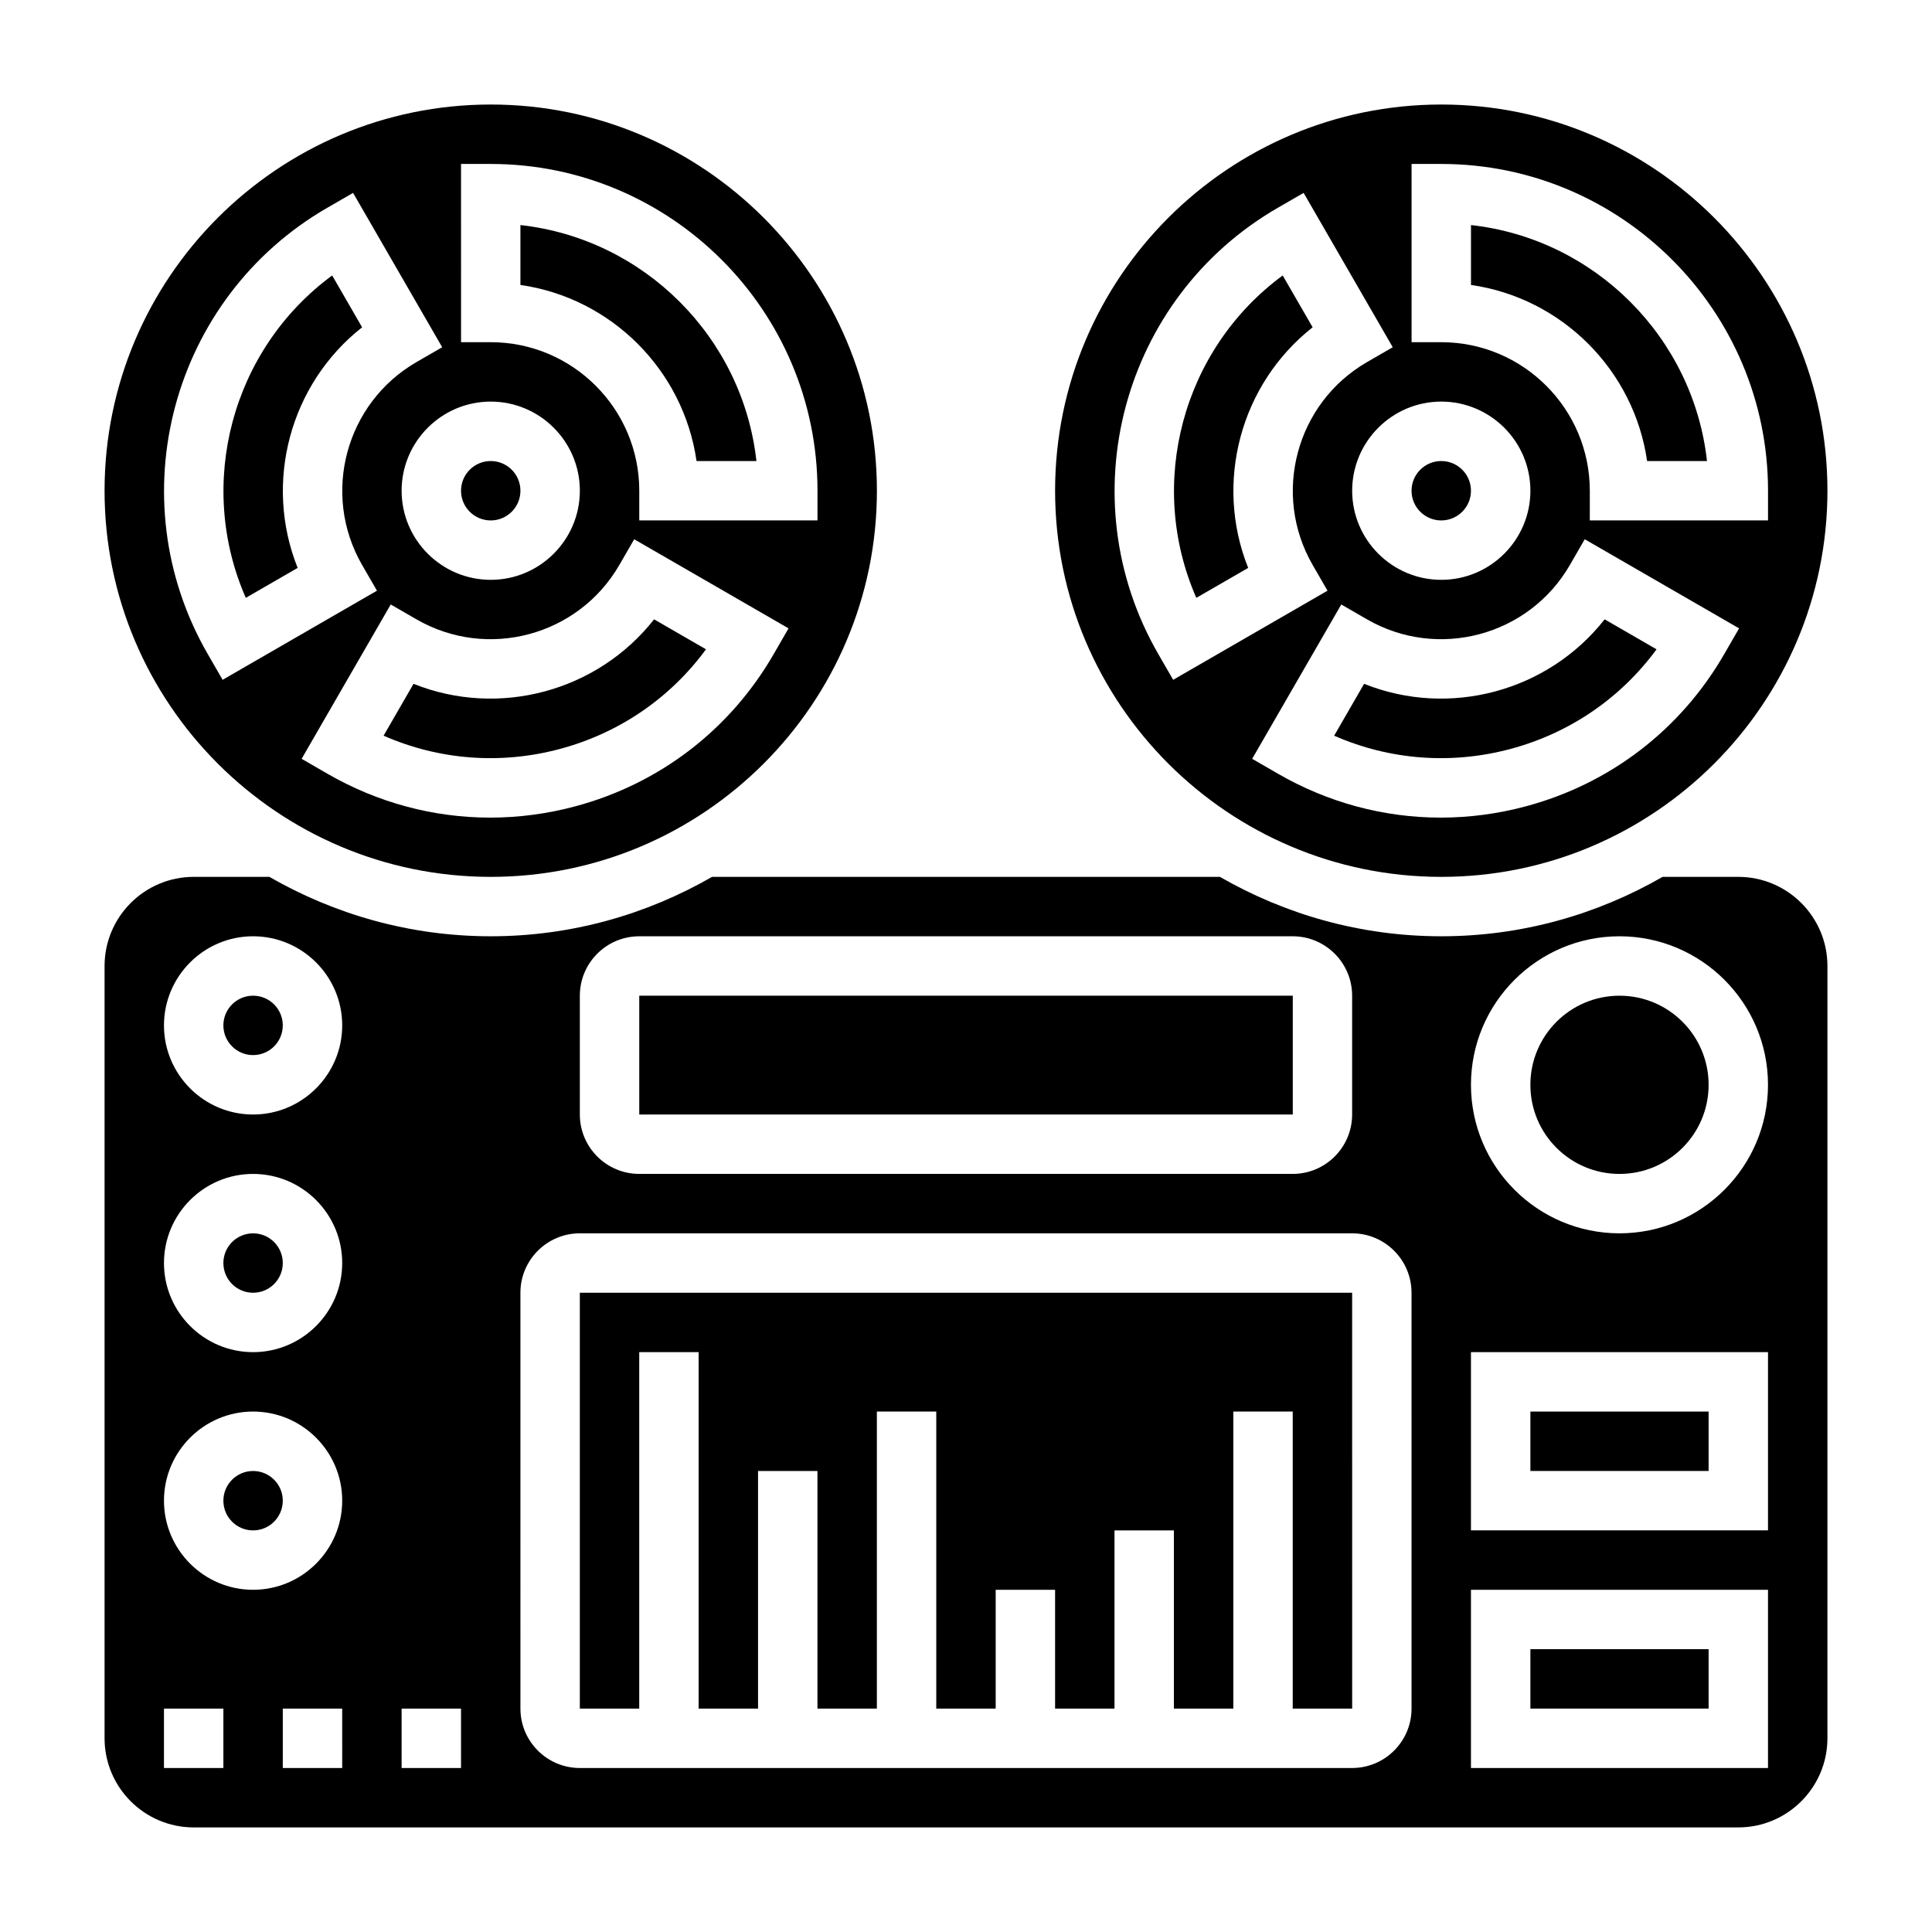
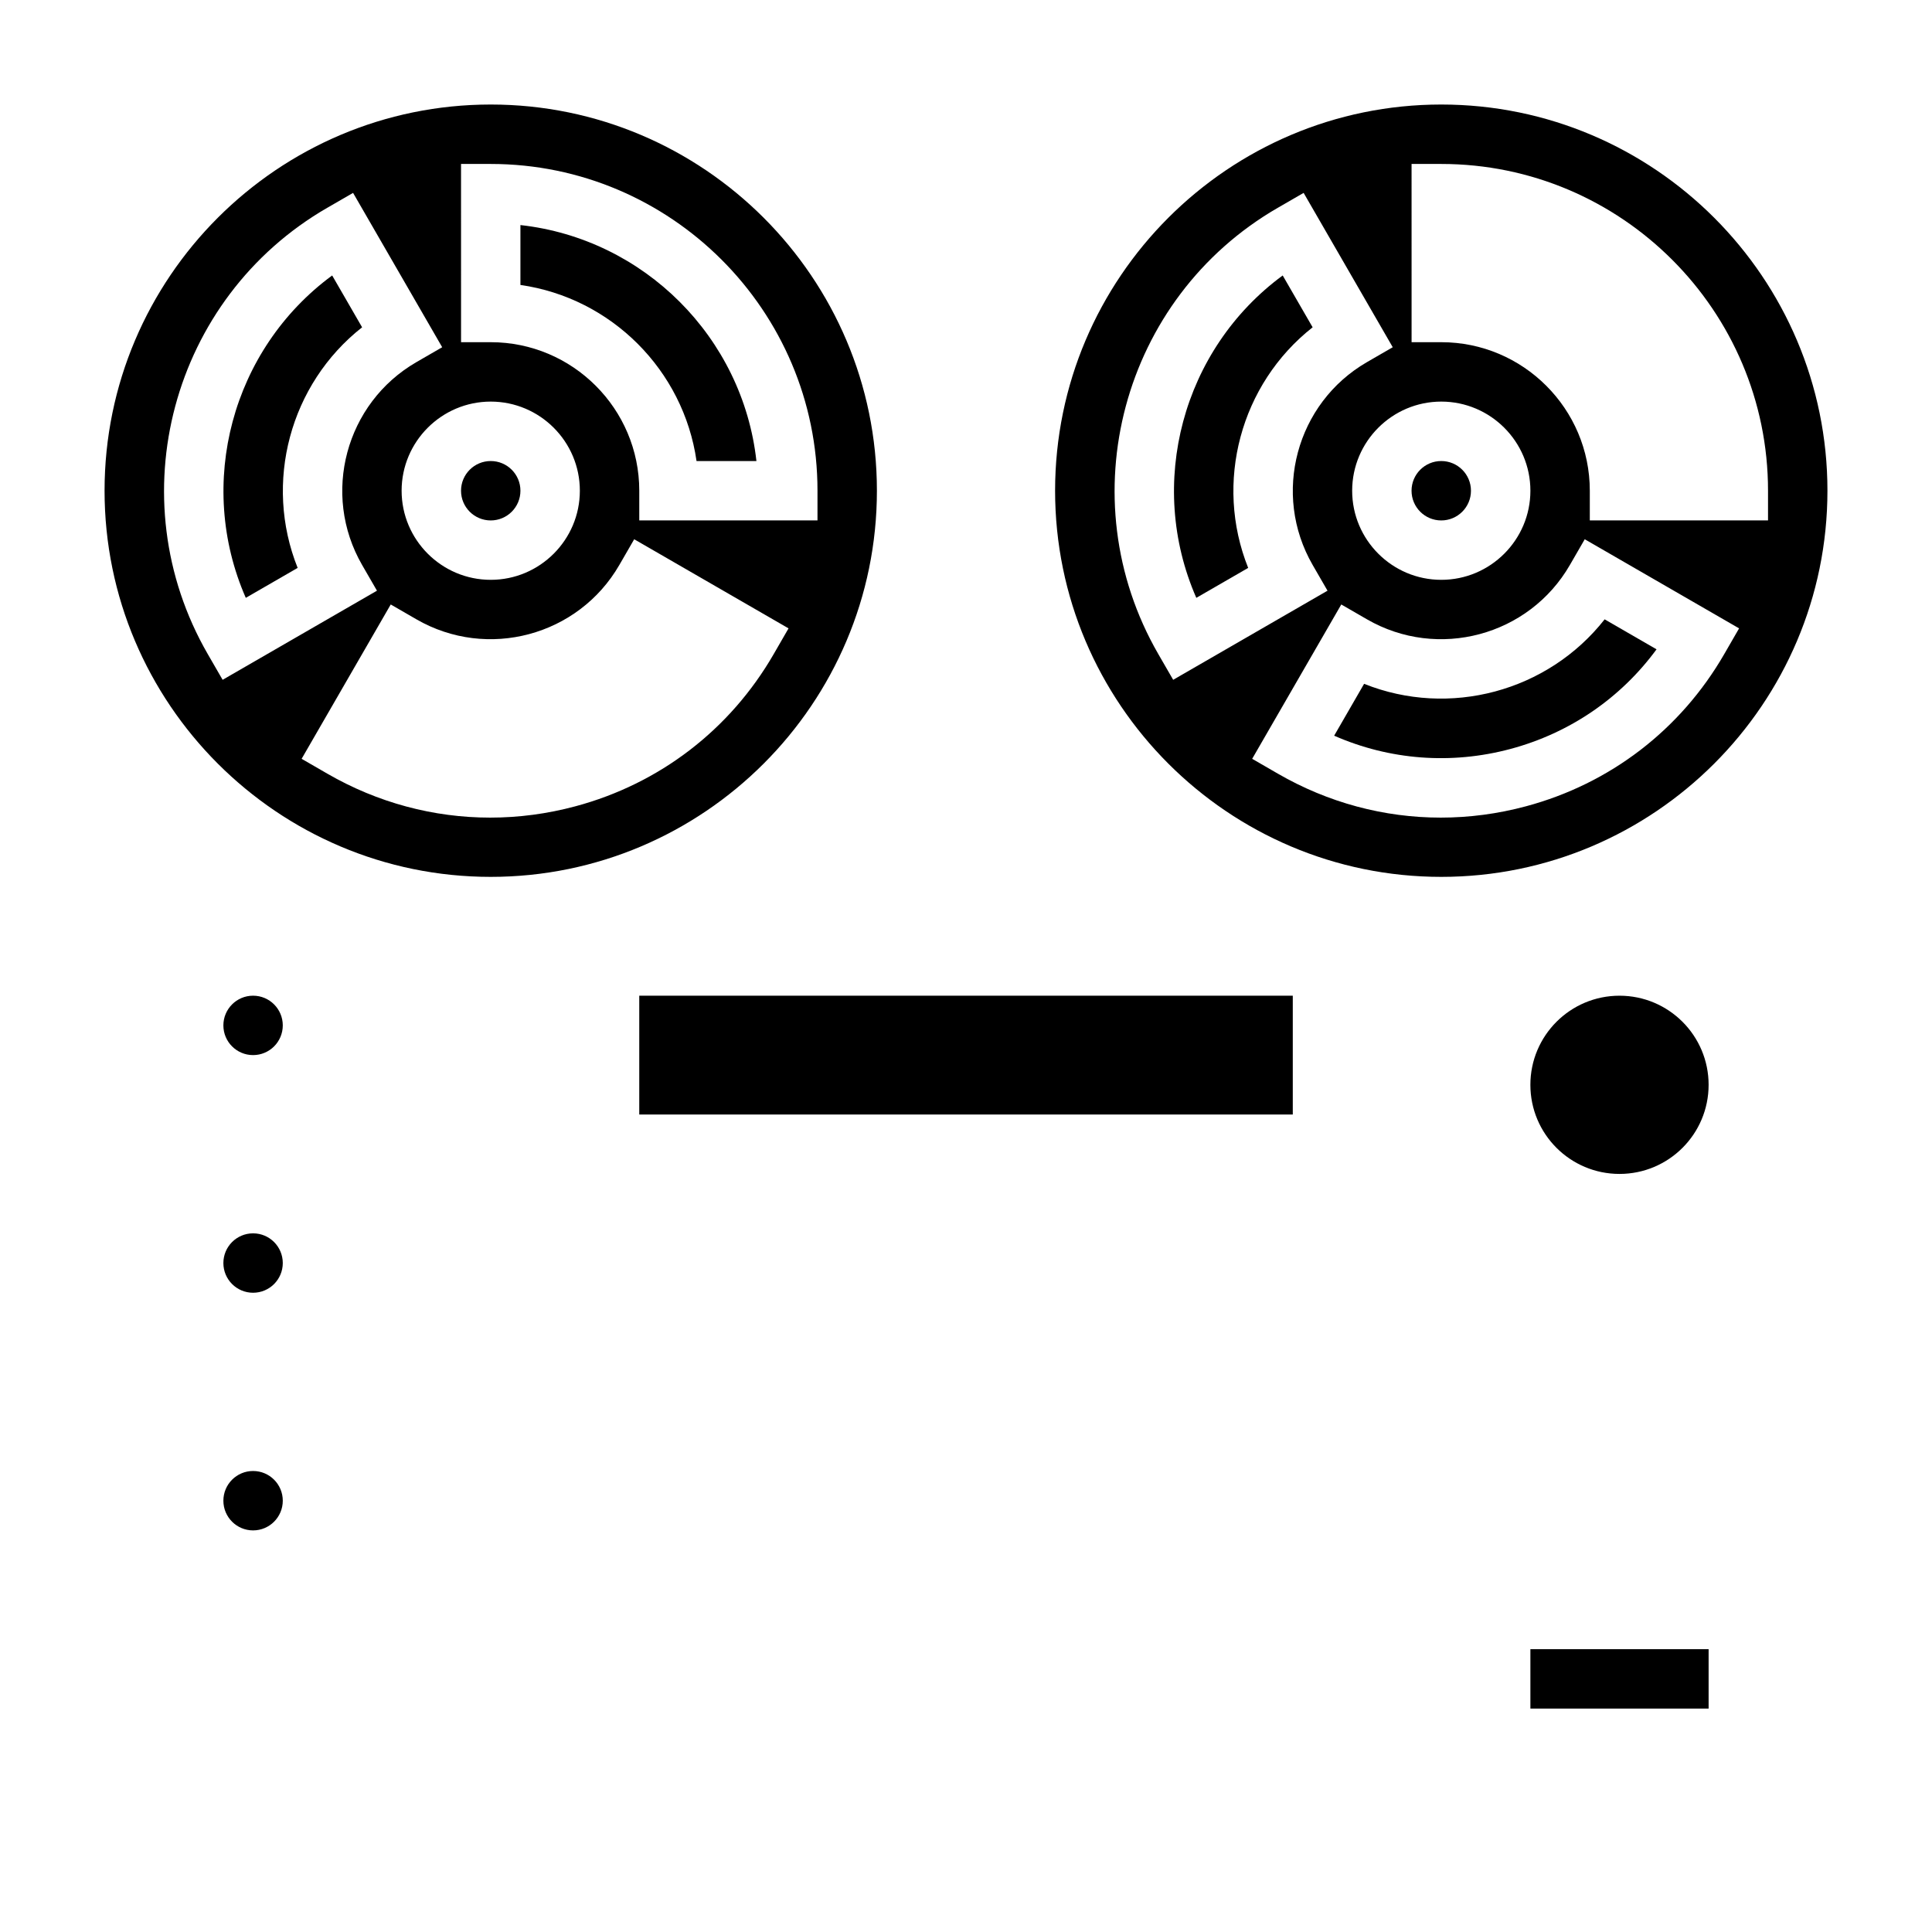
<svg xmlns="http://www.w3.org/2000/svg" fill="#000000" width="800px" height="800px" version="1.1" viewBox="144 144 512 512">
  <g>
    <path d="m222.88 294.5c-9.047-22.602-2.055-48.711 17.082-63.762l-7.934-13.738c-26.574 19.547-36.133 55.215-22.891 85.434z" />
    <path d="m328.59 266.18h15.871c-3.637-32.785-29.758-58.898-62.543-62.535v15.871c24.098 3.453 43.211 22.559 46.672 46.664z" />
    <path d="m274.05 376.38c56.426 0 102.34-45.91 102.34-102.34s-45.91-102.34-102.34-102.34-102.34 45.91-102.34 102.34 45.91 102.34 102.34 102.34zm74.988-59.039c-11.562 20.035-30.238 34.363-52.578 40.344-7.461 2-15.027 2.992-22.555 2.992-15.004 0-29.812-3.938-43.156-11.645l-6.816-3.938 23.617-40.902 6.816 3.938c18.797 10.855 42.918 4.383 53.766-14.406l3.938-6.816 40.902 23.617zm-98.605-43.297c0-13.02 10.598-23.617 23.617-23.617s23.617 10.598 23.617 23.617-10.598 23.617-23.617 23.617-23.617-10.598-23.617-23.617zm15.746-86.594h7.871c47.742 0 86.594 38.848 86.594 86.594v7.871h-47.23v-7.871c0-21.703-17.656-39.359-39.359-39.359h-7.871zm-35.426 11.605 6.816-3.938 23.617 40.902-6.816 3.938c-18.789 10.855-25.254 34.969-14.406 53.766l3.938 6.816-40.902 23.617-3.938-6.816c-23.879-41.352-9.66-94.41 31.691-118.29z" />
    <path d="m281.92 274.05c0 4.348-3.523 7.871-7.871 7.871s-7.871-3.523-7.871-7.871 3.523-7.871 7.871-7.871 7.871 3.523 7.871 7.871" />
    <path d="m218.94 541.7c0 4.348-3.523 7.871-7.871 7.871-4.348 0-7.871-3.523-7.871-7.871 0-4.348 3.523-7.871 7.871-7.871 4.348 0 7.871 3.523 7.871 7.871" />
    <path d="m218.94 478.72c0 4.348-3.523 7.871-7.871 7.871-4.348 0-7.871-3.523-7.871-7.871s3.523-7.871 7.871-7.871c4.348 0 7.871 3.523 7.871 7.871" />
-     <path d="m253.59 325.22-7.934 13.746c14.68 6.445 31 7.723 46.727 3.512 15.719-4.211 29.223-13.469 38.707-26.402l-13.75-7.945c-15.047 19.145-41.156 26.133-63.75 17.09z" />
-     <path d="m580.5 266.18h15.871c-3.637-32.785-29.758-58.898-62.543-62.535v15.871c24.094 3.453 43.207 22.559 46.672 46.664z" />
    <path d="m533.82 274.05c0 4.348-3.527 7.871-7.875 7.871-4.348 0-7.871-3.523-7.871-7.871s3.523-7.871 7.871-7.871c4.348 0 7.875 3.523 7.875 7.871" />
    <path d="m218.94 415.74c0 4.348-3.523 7.871-7.871 7.871-4.348 0-7.871-3.523-7.871-7.871 0-4.348 3.523-7.871 7.871-7.871 4.348 0 7.871 3.523 7.871 7.871" />
    <path d="m474.78 294.5c-9.047-22.602-2.055-48.711 17.082-63.762l-7.934-13.738c-26.574 19.547-36.133 55.215-22.891 85.434z" />
    <path d="m505.5 325.22-7.934 13.746c14.68 6.445 31 7.723 46.727 3.512 15.719-4.211 29.223-13.469 38.707-26.402l-13.754-7.945c-15.043 19.145-41.137 26.133-63.746 17.09z" />
    <path d="m525.95 376.38c56.426 0 102.34-45.91 102.34-102.34 0.004-56.426-45.906-102.34-102.34-102.34-56.426 0-102.34 45.91-102.34 102.34s45.91 102.34 102.34 102.34zm74.992-59.039c-11.562 20.035-30.238 34.363-52.578 40.344-7.461 2-15.027 2.992-22.555 2.992-15.004 0-29.812-3.938-43.156-11.645l-6.816-3.938 23.617-40.902 6.816 3.938c18.797 10.855 42.926 4.383 53.766-14.406l3.938-6.816 40.902 23.617zm-98.605-43.297c0-13.02 10.598-23.617 23.617-23.617s23.617 10.598 23.617 23.617-10.598 23.617-23.617 23.617c-13.023 0-23.617-10.598-23.617-23.617zm15.742-86.594h7.871c47.742 0 86.594 38.848 86.594 86.594v7.871h-47.23v-7.871c0-21.703-17.656-39.359-39.359-39.359h-7.871zm-35.422 11.605 6.816-3.938 23.617 40.902-6.816 3.938c-18.789 10.855-25.254 34.969-14.406 53.766l3.938 6.816-40.902 23.617-3.938-6.816c-23.879-41.352-9.66-94.41 31.691-118.29z" />
-     <path d="m297.66 486.59v110.21h15.742v-94.465h15.742v94.465h15.746v-62.977h15.742v62.977h15.746v-78.723h15.742v78.723h15.746v-31.488h15.742v31.488h15.746v-47.234h15.742v47.234h15.746v-78.723h15.742v78.723h15.754l-0.008-110.21z" />
    <path d="m596.8 431.49c0 13.043-10.574 23.613-23.617 23.613-13.043 0-23.617-10.57-23.617-23.613s10.574-23.617 23.617-23.617c13.043 0 23.617 10.574 23.617 23.617" />
-     <path d="m549.57 518.08h47.23v15.742h-47.23z" />
-     <path d="m604.67 376.38h-20.066c-17.301 9.957-37.297 15.742-58.656 15.742-21.355 0-41.352-5.785-58.656-15.742h-134.59c-17.301 9.957-37.297 15.742-58.656 15.742-21.355 0-41.352-5.785-58.656-15.742h-20.062c-13.02 0-23.617 10.598-23.617 23.617v204.67c0 13.02 10.598 23.617 23.617 23.617h409.34c13.02 0 23.617-10.598 23.617-23.617l0.004-204.67c0-13.023-10.598-23.617-23.617-23.617zm-401.47 236.16h-15.746v-15.742h15.742zm31.488 0h-15.746v-15.742h15.742zm-23.617-47.23c-13.02 0-23.617-10.598-23.617-23.617 0-13.02 10.598-23.617 23.617-23.617 13.02 0 23.617 10.598 23.617 23.617 0 13.02-10.598 23.617-23.617 23.617zm0-62.977c-13.02 0-23.617-10.598-23.617-23.617s10.598-23.617 23.617-23.617c13.02 0 23.617 10.598 23.617 23.617s-10.598 23.617-23.617 23.617zm0-62.977c-13.02 0-23.617-10.598-23.617-23.617 0-13.02 10.598-23.617 23.617-23.617 13.02 0 23.617 10.598 23.617 23.617 0 13.02-10.598 23.617-23.617 23.617zm55.105 173.18h-15.742v-15.742h15.742zm31.488-204.67c0-8.684 7.062-15.742 15.742-15.742h173.18c8.684 0 15.742 7.062 15.742 15.742v31.488c0 8.684-7.062 15.742-15.742 15.742h-173.18c-8.684 0-15.742-7.062-15.742-15.742zm220.41 188.93c0 8.684-7.062 15.742-15.742 15.742h-204.67c-8.684 0-15.742-7.062-15.742-15.742l-0.004-110.21c0-8.684 7.062-15.742 15.742-15.742h204.67c8.684 0 15.742 7.062 15.742 15.742zm94.465 15.742h-78.719v-47.23h78.719zm0-62.977h-78.719v-47.23h78.719zm-39.359-78.719c-21.703 0-39.359-17.656-39.359-39.359s17.656-39.359 39.359-39.359 39.359 17.656 39.359 39.359-17.656 39.359-39.359 39.359z" />
    <path d="m549.57 581.05h47.23v15.742h-47.23z" />
    <path d="m313.41 407.87h173.19v31.488h-173.19z" />
  </g>
</svg>